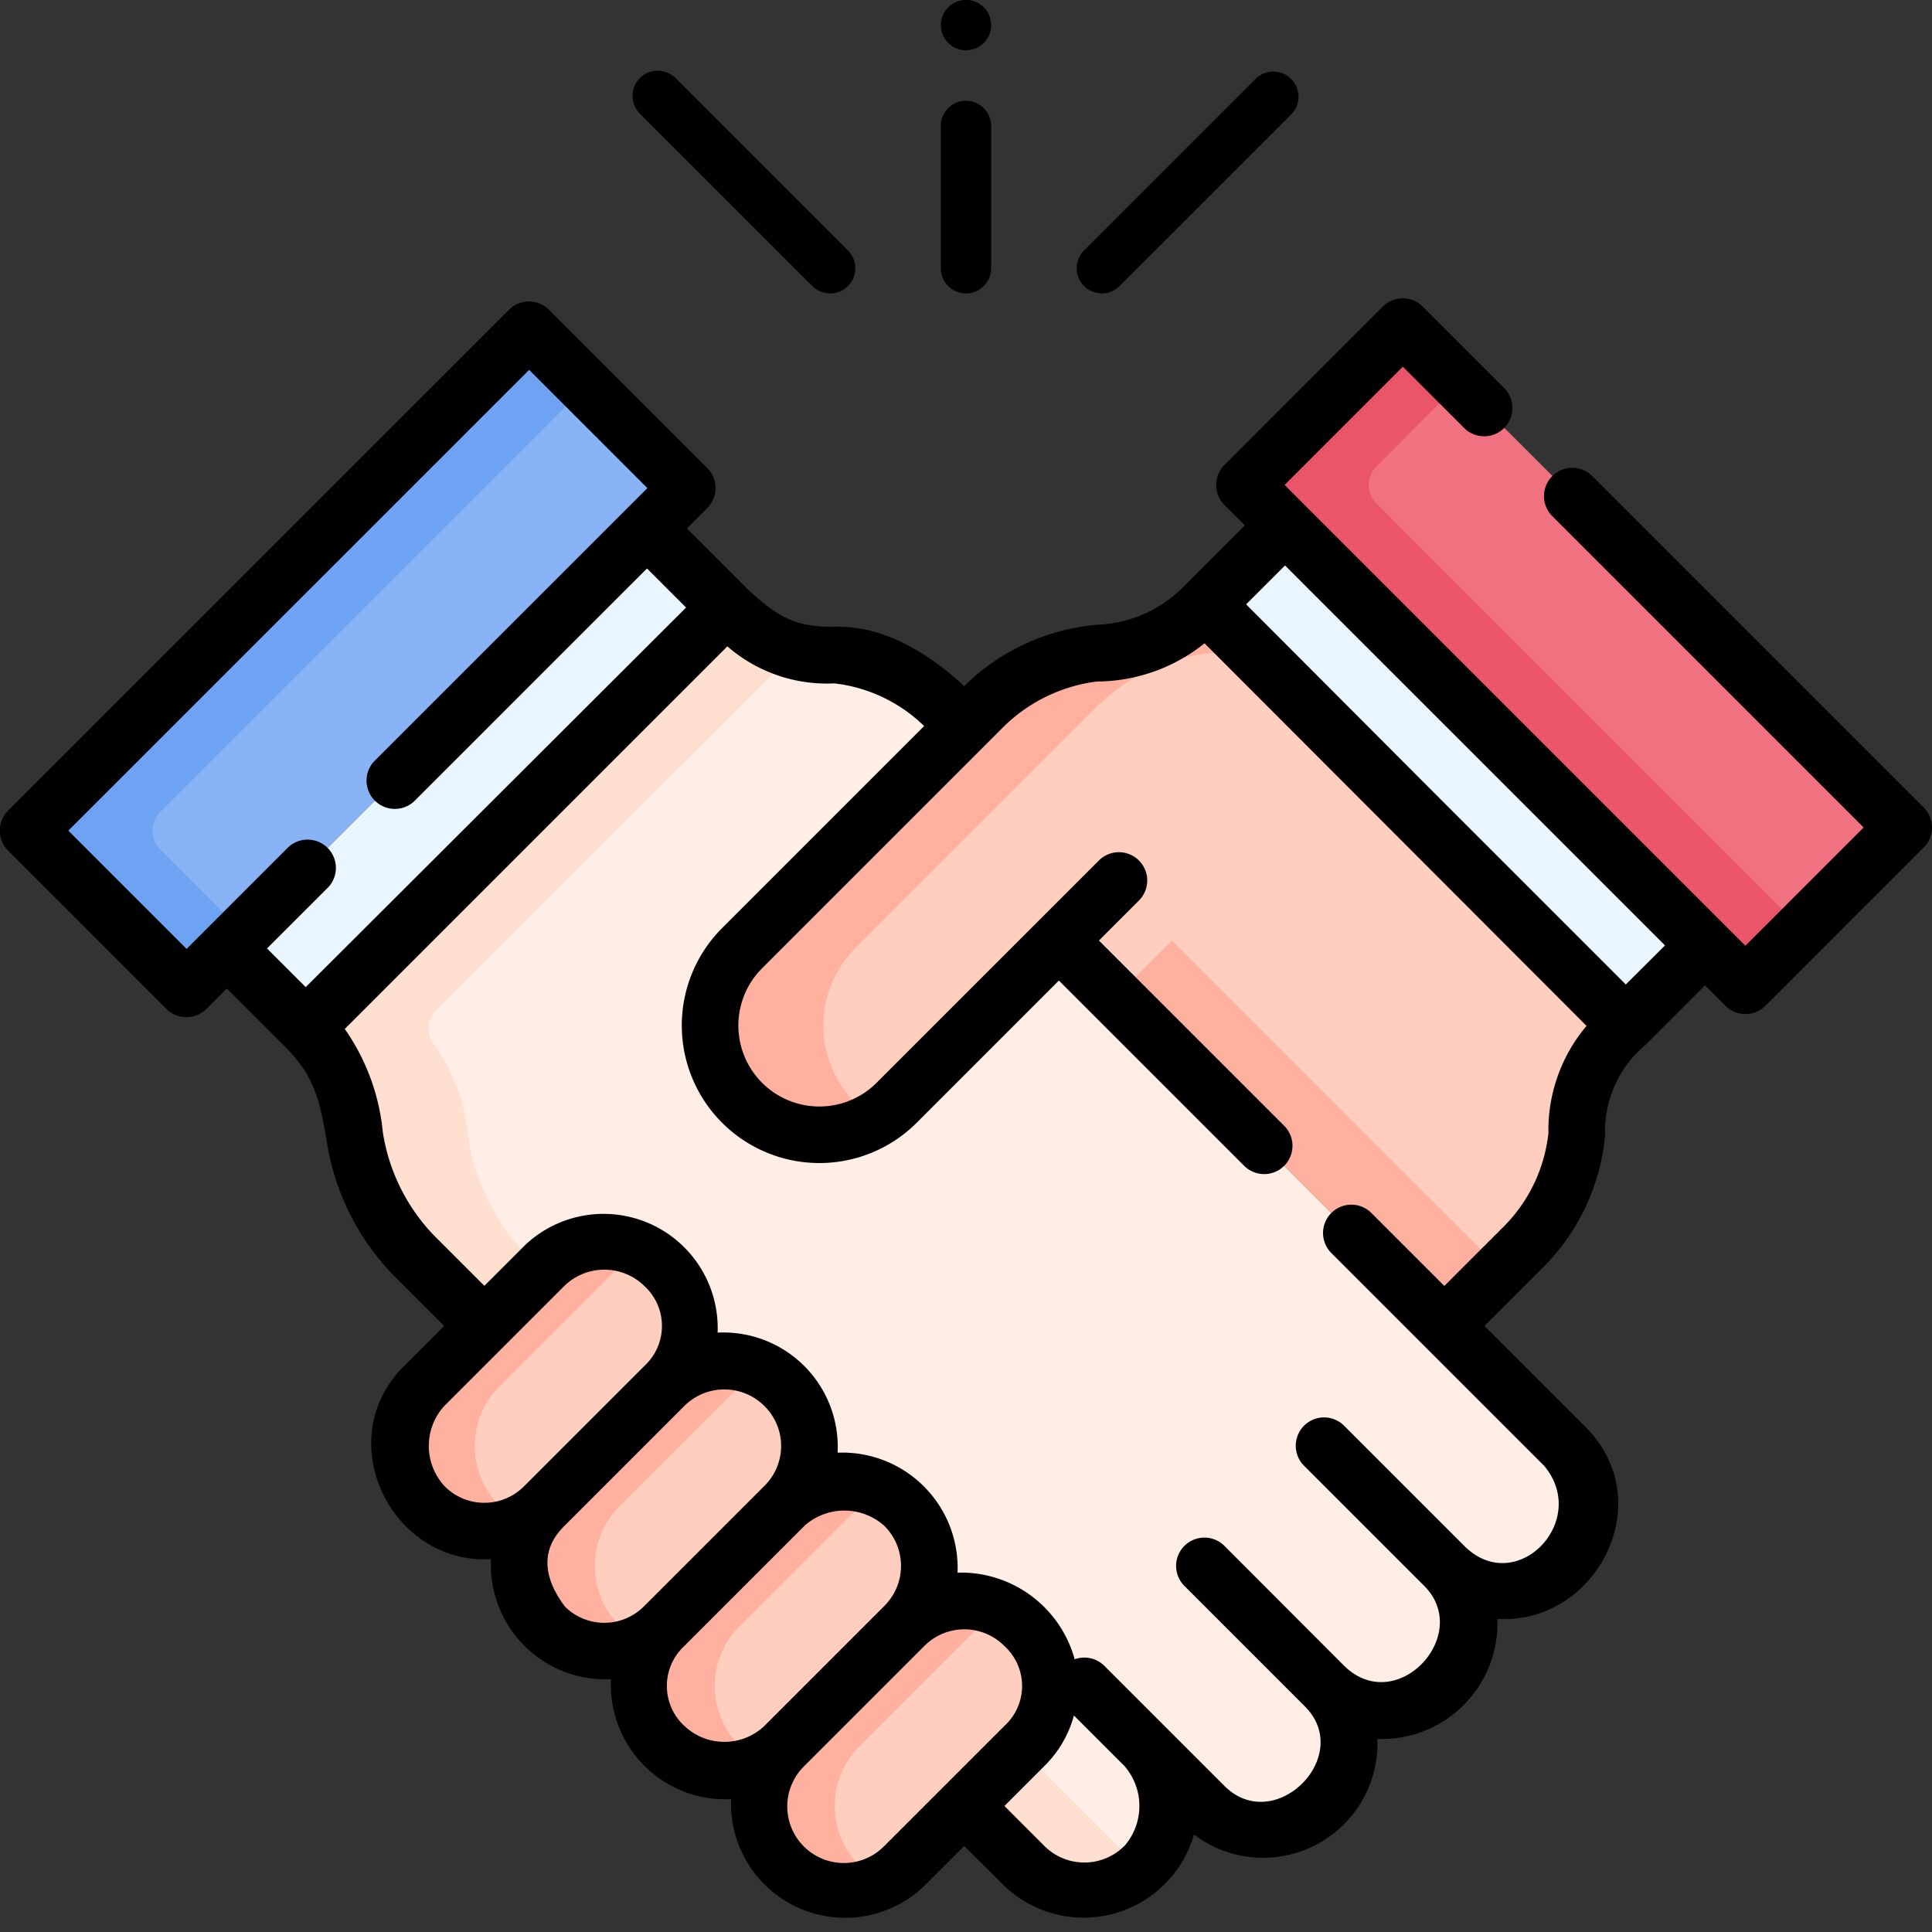
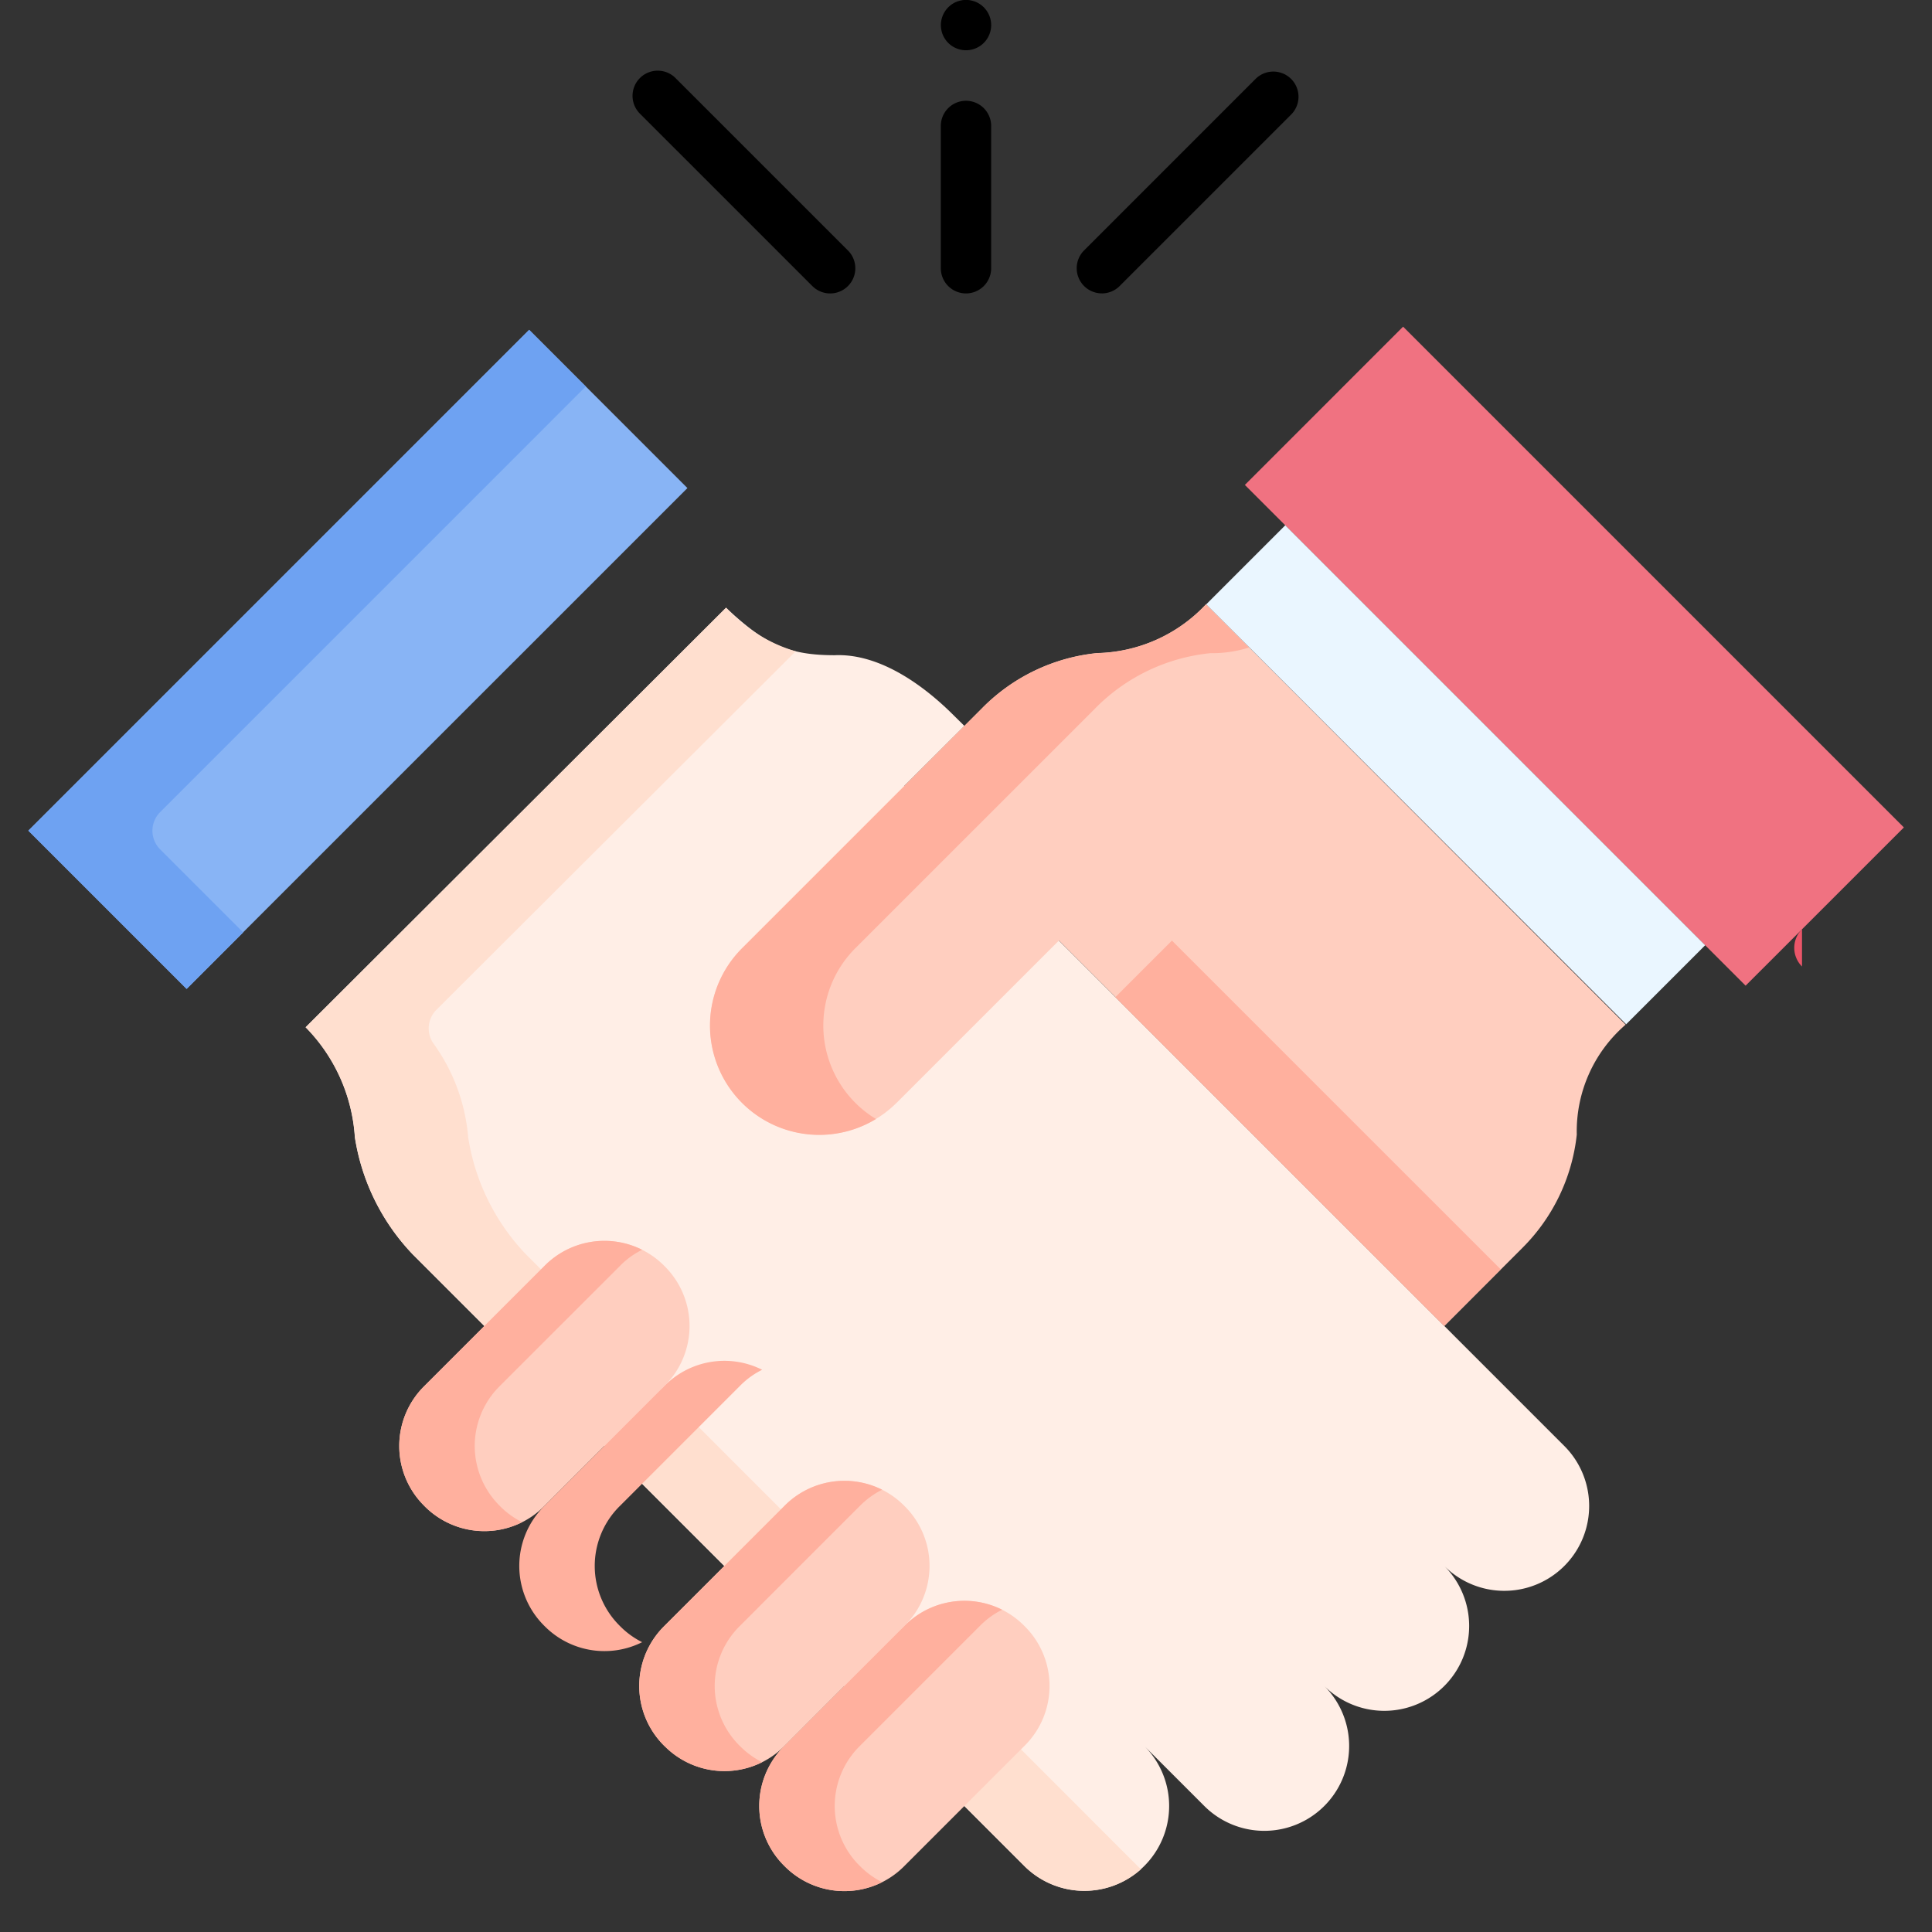
<svg xmlns="http://www.w3.org/2000/svg" width="88" height="88" viewBox="0 0 88 88">
  <rect x="0" y="0" width="88" height="88" fill="#333333" stroke="none" />
  <defs>
    <clipPath id="clip-path">
-       <rect id="長方形_132" data-name="長方形 132" width="88" height="74.25" fill="none" />
-     </clipPath>
+       </clipPath>
  </defs>
  <g id="ic_trust" transform="translate(-1396 -3781)">
    <rect id="長方形_126" data-name="長方形 126" width="88" height="88" transform="translate(1396 3781)" fill="none" />
    <g id="グループ_633" data-name="グループ 633" transform="translate(1291.75 3579.428)">
      <g id="グループ_631" data-name="グループ 631" transform="translate(104.25 214.936)">
        <path id="パス_1814" data-name="パス 1814" d="M195.009,327.744l-.5-.493c-1.218-1.218-3.267-2.821-5.409-2.728-2.093,0-3.182-.494-4.949-2.164L165,341.469a7.846,7.846,0,0,1,2.243,5.007,9.922,9.922,0,0,0,2.648,5.35l3.249,3.249,21.863,21.864,2.733,2.733a3.865,3.865,0,1,0,5.466-5.466l2.733,2.733a3.865,3.865,0,0,0,5.466-5.466,3.865,3.865,0,0,0,5.466-5.466,3.865,3.865,0,1,0,5.466-5.466l-21.863-21.864-8.2-8.2Zm0,0" transform="translate(-151.081 -308.043)" fill="#ffeee6" />
        <path id="パス_1815" data-name="パス 1815" d="M202.9,379.673c.05.049.1.1.155.146a3.865,3.865,0,0,1-5.311-.146l-2.733-2.733-21.864-21.865-3.25-3.249a9.921,9.921,0,0,1-2.646-5.349,7.86,7.86,0,0,0-2.243-5.007l19.151-19.111a6.915,6.915,0,0,0,3.167,1.986l-16.361,16.326a1.2,1.2,0,0,0-.11,1.576,8.47,8.47,0,0,1,1.553,4.23,9.921,9.921,0,0,0,2.646,5.349l3.25,3.249,21.864,21.865Zm0,0" transform="translate(-151.084 -308.043)" fill="#ffdfcf" />
        <path id="パス_1816" data-name="パス 1816" d="M253.885,344.386l7.392-7.392,17.556,17.557L282.381,351a8.588,8.588,0,0,0,2.482-5.164,6.413,6.413,0,0,1,2.226-5.01l-19.11-19.151a7,7,0,0,1-4.958,2.225,8.553,8.553,0,0,0-5.214,2.481l-10.961,10.961a4.978,4.978,0,0,0,7.04,7.04Zm0,0" transform="translate(-213.043 -307.519)" fill="#ffcebf" />
        <path id="パス_1817" data-name="パス 1817" d="M252.005,337.346a4.979,4.979,0,0,0,0,7.041,4.861,4.861,0,0,0,.942.737,4.977,4.977,0,0,1-6.1-7.777l10.96-10.961a8.561,8.561,0,0,1,5.215-2.481,7,7,0,0,0,4.959-2.225l1.961,1.966a5.547,5.547,0,0,1-1.763.26,8.56,8.56,0,0,0-5.215,2.481Zm0,0" transform="translate(-213.046 -307.519)" fill="#ffb09e" />
        <path id="パス_1818" data-name="パス 1818" d="M325.93,391.1l2.578-2.577L343.484,403.5l-2.578,2.578Zm0,0" transform="translate(-275.128 -359.045)" fill="#ffb09e" />
        <path id="パス_1819" data-name="パス 1819" d="M184.77,460.3l-.044-.045a3.833,3.833,0,0,1,0-5.422l5.51-5.51a3.835,3.835,0,0,1,5.422,0l.044.044a3.833,3.833,0,0,1,0,5.422l-5.51,5.511a3.835,3.835,0,0,1-5.422,0Zm0,0" transform="translate(-165.418 -405.045)" fill="#ffcebf" />
        <path id="パス_1820" data-name="パス 1820" d="M188.166,454.836a3.834,3.834,0,0,0,0,5.421l.043.045a3.812,3.812,0,0,0,.994.716,3.839,3.839,0,0,1-4.431-.716l-.043-.045a3.834,3.834,0,0,1,0-5.421l5.511-5.51a3.832,3.832,0,0,1,4.429-.715,3.755,3.755,0,0,0-.992.715Zm0,0" transform="translate(-165.42 -405.049)" fill="#ffb09e" />
-         <path id="パス_1821" data-name="パス 1821" d="M208.621,484.149l-.044-.045a3.833,3.833,0,0,1,0-5.422l5.51-5.51a3.835,3.835,0,0,1,5.422,0l.044.044a3.833,3.833,0,0,1,0,5.422l-5.51,5.511a3.835,3.835,0,0,1-5.422,0Zm0,0" transform="translate(-183.803 -423.43)" fill="#ffcebf" />
        <path id="パス_1822" data-name="パス 1822" d="M212.017,478.686a3.833,3.833,0,0,0,0,5.42l.045.045a3.8,3.8,0,0,0,.992.717,3.834,3.834,0,0,1-4.429-.717l-.045-.045a3.833,3.833,0,0,1,0-5.42l5.51-5.511a3.833,3.833,0,0,1,4.43-.715,3.755,3.755,0,0,0-.992.715Zm0,0" transform="translate(-183.805 -423.433)" fill="#ffb09e" />
        <path id="パス_1823" data-name="パス 1823" d="M232.473,508l-.044-.045a3.833,3.833,0,0,1,0-5.422l5.51-5.51a3.835,3.835,0,0,1,5.422,0l.044.044a3.833,3.833,0,0,1,0,5.422L237.9,508a3.835,3.835,0,0,1-5.422,0Zm0,0" transform="translate(-202.189 -441.816)" fill="#ffcebf" />
        <path id="パス_1824" data-name="パス 1824" d="M235.865,502.535a3.836,3.836,0,0,0,0,5.423l.045.043a3.835,3.835,0,0,0,.992.717,3.838,3.838,0,0,1-4.43-.717l-.045-.043a3.836,3.836,0,0,1,0-5.423l5.511-5.51a3.84,3.84,0,0,1,4.431-.717,3.791,3.791,0,0,0-.994.717Zm0,0" transform="translate(-202.188 -441.817)" fill="#ffb09e" />
        <path id="パス_1825" data-name="パス 1825" d="M256.324,531.852l-.044-.045a3.833,3.833,0,0,1,0-5.422l5.51-5.51a3.835,3.835,0,0,1,5.422,0l.044.044a3.833,3.833,0,0,1,0,5.422l-5.51,5.511a3.835,3.835,0,0,1-5.422,0Zm0,0" transform="translate(-220.574 -460.201)" fill="#ffcebf" />
        <path id="パス_1826" data-name="パス 1826" d="M259.716,526.384a3.836,3.836,0,0,0,0,5.423l.045.043a3.768,3.768,0,0,0,.994.716,3.832,3.832,0,0,1-4.431-.716l-.045-.043a3.836,3.836,0,0,1,0-5.423l5.511-5.511a3.836,3.836,0,0,1,4.43-.716,3.792,3.792,0,0,0-.993.716Zm0,0" transform="translate(-220.573 -460.2)" fill="#ffb09e" />
        <path id="パス_1827" data-name="パス 1827" d="M381.693,289.3l-7.209,7.208L351.676,273.7l7.208-7.209Zm0,0" transform="translate(-294.974 -264.976)" fill="#f07281" />
-         <path id="パス_1828" data-name="パス 1828" d="M377.011,293.943l-2.578,2.578-22.812-22.812,7.209-7.21,2.578,2.578-3.78,3.781a1.2,1.2,0,0,0,0,1.7Zm0,0" transform="translate(-294.932 -264.984)" fill="#eb5569" />
+         <path id="パス_1828" data-name="パス 1828" d="M377.011,293.943a1.2,1.2,0,0,0,0,1.7Zm0,0" transform="translate(-294.932 -264.984)" fill="#eb5569" />
        <path id="パス_1829" data-name="パス 1829" d="M366.709,325.112l-3.6,3.6-19.127-19.128,3.6-3.6Zm0,0" transform="translate(-289.04 -295.421)" fill="#eaf6ff" />
        <path id="パス_1830" data-name="パス 1830" d="M132.7,267.124l7.209,7.209L117.1,297.141l-7.208-7.208Zm0,0" transform="translate(-108.598 -265.466)" fill="#88b4f5" />
        <path id="パス_1831" data-name="パス 1831" d="M115.882,290.8l3.781,3.781-2.578,2.578-7.21-7.21,22.813-22.812,2.578,2.578L115.882,289.1a1.2,1.2,0,0,0,0,1.7Zm0,0" transform="translate(-108.586 -265.475)" fill="#6ea2f2" />
        <g id="グループ_630" data-name="グループ 630" transform="translate(0)">
          <g id="グループ_629" data-name="グループ 629" clip-path="url(#clip-path)">
            <path id="パス_1832" data-name="パス 1832" d="M152.95,329.34l-3.583-3.585L168.5,306.624l3.6,3.605Zm0,0" transform="translate(-139.028 -295.914)" fill="#eaf6ff" />
            <path id="パス_1833" data-name="パス 1833" d="M191.871,284.067l-15.094-15.094a1.289,1.289,0,0,0-1.823,1.823l14.182,14.182-5.386,5.385-20.988-20.988,5.385-5.386,2.835,2.835A1.289,1.289,0,0,0,172.8,265l-3.746-3.747a1.29,1.29,0,0,0-1.823,0l-7.208,7.21a1.289,1.289,0,0,0,0,1.824l.929.928-2.694,2.693a5.839,5.839,0,0,1-4.053,1.838,9.807,9.807,0,0,0-6.039,2.793c-1.47-1.366-3.581-2.789-5.925-2.7-1.689,0-2.488-.355-4-1.774l-.012-.014-2.694-2.693.929-.929a1.289,1.289,0,0,0,0-1.823l-7.209-7.209a1.289,1.289,0,0,0-1.823,0l-22.813,22.811a1.289,1.289,0,0,0,0,1.823l7.21,7.21a1.29,1.29,0,0,0,1.823,0l.929-.929,2.655,2.655.017.019c1.269,1.27,1.56,2.335,1.881,4.3a11.221,11.221,0,0,0,3.009,6.057l2.338,2.338-1.843,1.843c-3.362,3.362-.552,9.049,3.976,8.78a5.211,5.211,0,0,0,5.466,5.466,5.209,5.209,0,0,0,5.469,5.465,5.2,5.2,0,0,0,8.776,3.977l1.843-1.844L150,333.192a5.229,5.229,0,0,0,8.632-2.345,5.209,5.209,0,0,0,8.354-4.355,5.266,5.266,0,0,0,5.465-5.466c4.5.279,7.468-5.377,3.967-8.789l-4.555-4.555,2.636-2.635a9.749,9.749,0,0,0,2.859-6.028,5.149,5.149,0,0,1,1.858-4.155l2.694-2.694.928.928a1.29,1.29,0,0,0,1.824,0l7.21-7.208a1.289,1.289,0,0,0,0-1.823Zm-72.7,3.664a1.289,1.289,0,1,0-1.823-1.823l-4.6,4.6-5.387-5.387,20.99-20.988,5.385,5.385-12.414,12.413a1.289,1.289,0,0,0,1.823,1.823l10.574-10.574,1.781,1.78-17.326,17.29-1.763-1.762Zm5.339,27.261a2.7,2.7,0,0,1-.044-3.643l5.511-5.511a2.607,2.607,0,0,1,3.643.045,2.467,2.467,0,0,1,0,3.6l-5.51,5.51a2.547,2.547,0,0,1-3.6,0Zm5.466,5.466c-.863-1.151-1.216-2.471-.044-3.643l5.51-5.511a2.58,2.58,0,0,1,3.643.045,2.551,2.551,0,0,1,0,3.6h0l-5.51,5.51a2.547,2.547,0,0,1-3.6,0Zm5.422,5.422a2.479,2.479,0,0,1,0-3.6l5.511-5.511a2.73,2.73,0,0,1,3.6,0,2.57,2.57,0,0,1,.044,3.643l-5.51,5.51a2.647,2.647,0,0,1-3.643-.044Zm9.109,5.51a2.576,2.576,0,0,1-3.644-3.643l5.511-5.511a2.568,2.568,0,0,1,3.643.045,2.453,2.453,0,0,1,0,3.6Zm10.954-.022a2.575,2.575,0,0,1-3.642,0L150,329.547l1.843-1.844a5.093,5.093,0,0,0,1.322-2.277l2.3,2.3a2.775,2.775,0,0,1,0,3.643Zm19.318-32.483a7.114,7.114,0,0,1-2.107,4.339l-2.635,2.636-3.324-3.324a1.289,1.289,0,0,0-1.823,1.824l9.7,9.7c2.095,2.528-1.295,5.991-3.643,3.643l-5.477-5.477a1.289,1.289,0,0,0-1.823,1.823l5.473,5.473c2.227,2.227-1.259,5.982-3.644,3.642L160.02,317.7a1.289,1.289,0,0,0-1.823,1.823l5.466,5.466c2.312,2.265-1.353,5.934-3.643,3.644l-5.467-5.467a1.288,1.288,0,0,0-1.354-.3,5.372,5.372,0,0,0-5.335-3.948,5.254,5.254,0,0,0-5.463-5.463,5.211,5.211,0,0,0-5.466-5.469,5.2,5.2,0,0,0-8.78-3.976l-1.843,1.844-2.338-2.338a8.714,8.714,0,0,1-2.286-4.646,9.834,9.834,0,0,0-1.736-4.716l17.427-17.427a6.9,6.9,0,0,0,4.871,1.687,7,7,0,0,1,4.093,1.944l-9.2,9.2A6.267,6.267,0,1,0,146,298.43l6.48-6.481,8.439,8.439a1.289,1.289,0,0,0,1.823-1.823l-8.438-8.438,1.822-1.823a1.289,1.289,0,1,0-1.823-1.823l-10.126,10.125a3.688,3.688,0,1,1-5.216-5.216l10.961-10.961a7.385,7.385,0,0,1,4.281-2.1,7.884,7.884,0,0,0,4.911-1.74l17.4,17.425a7.385,7.385,0,0,0-1.738,4.875Zm3.523-6.756-8.5-8.5-8.794-8.815,1.771-1.771,17.309,17.307Zm0,0" transform="translate(-104.249 -260.651)" />
          </g>
        </g>
      </g>
      <g id="グループ_632" data-name="グループ 632" transform="translate(133.084 201.572)">
        <path id="パス_1834" data-name="パス 1834" d="M319.394,225.834a1.142,1.142,0,0,0,.811-.336l7.832-7.832a1.147,1.147,0,0,0-1.621-1.622l-7.831,7.832a1.146,1.146,0,0,0,.811,1.957Zm0,0" transform="translate(-298.04 -212.47)" />
        <path id="パス_1835" data-name="パス 1835" d="M238.24,225.5a1.146,1.146,0,0,0,1.621-1.621l-7.832-7.832a1.147,1.147,0,1,0-1.621,1.622Zm0,0" transform="translate(-230.072 -212.47)" />
        <path id="パス_1836" data-name="パス 1836" d="M292.393,230.378a1.147,1.147,0,0,0,1.147-1.147v-6.481a1.146,1.146,0,1,0-2.293,0v6.481a1.147,1.147,0,0,0,1.146,1.147Zm0,0" transform="translate(-277.228 -217.013)" />
        <path id="パス_1837" data-name="パス 1837" d="M291.346,203.154a1.146,1.146,0,1,0,.422-1.392,1.152,1.152,0,0,0-.422,1.392Zm0,0" transform="translate(-277.238 -201.572)" />
      </g>
    </g>
  </g>
</svg>